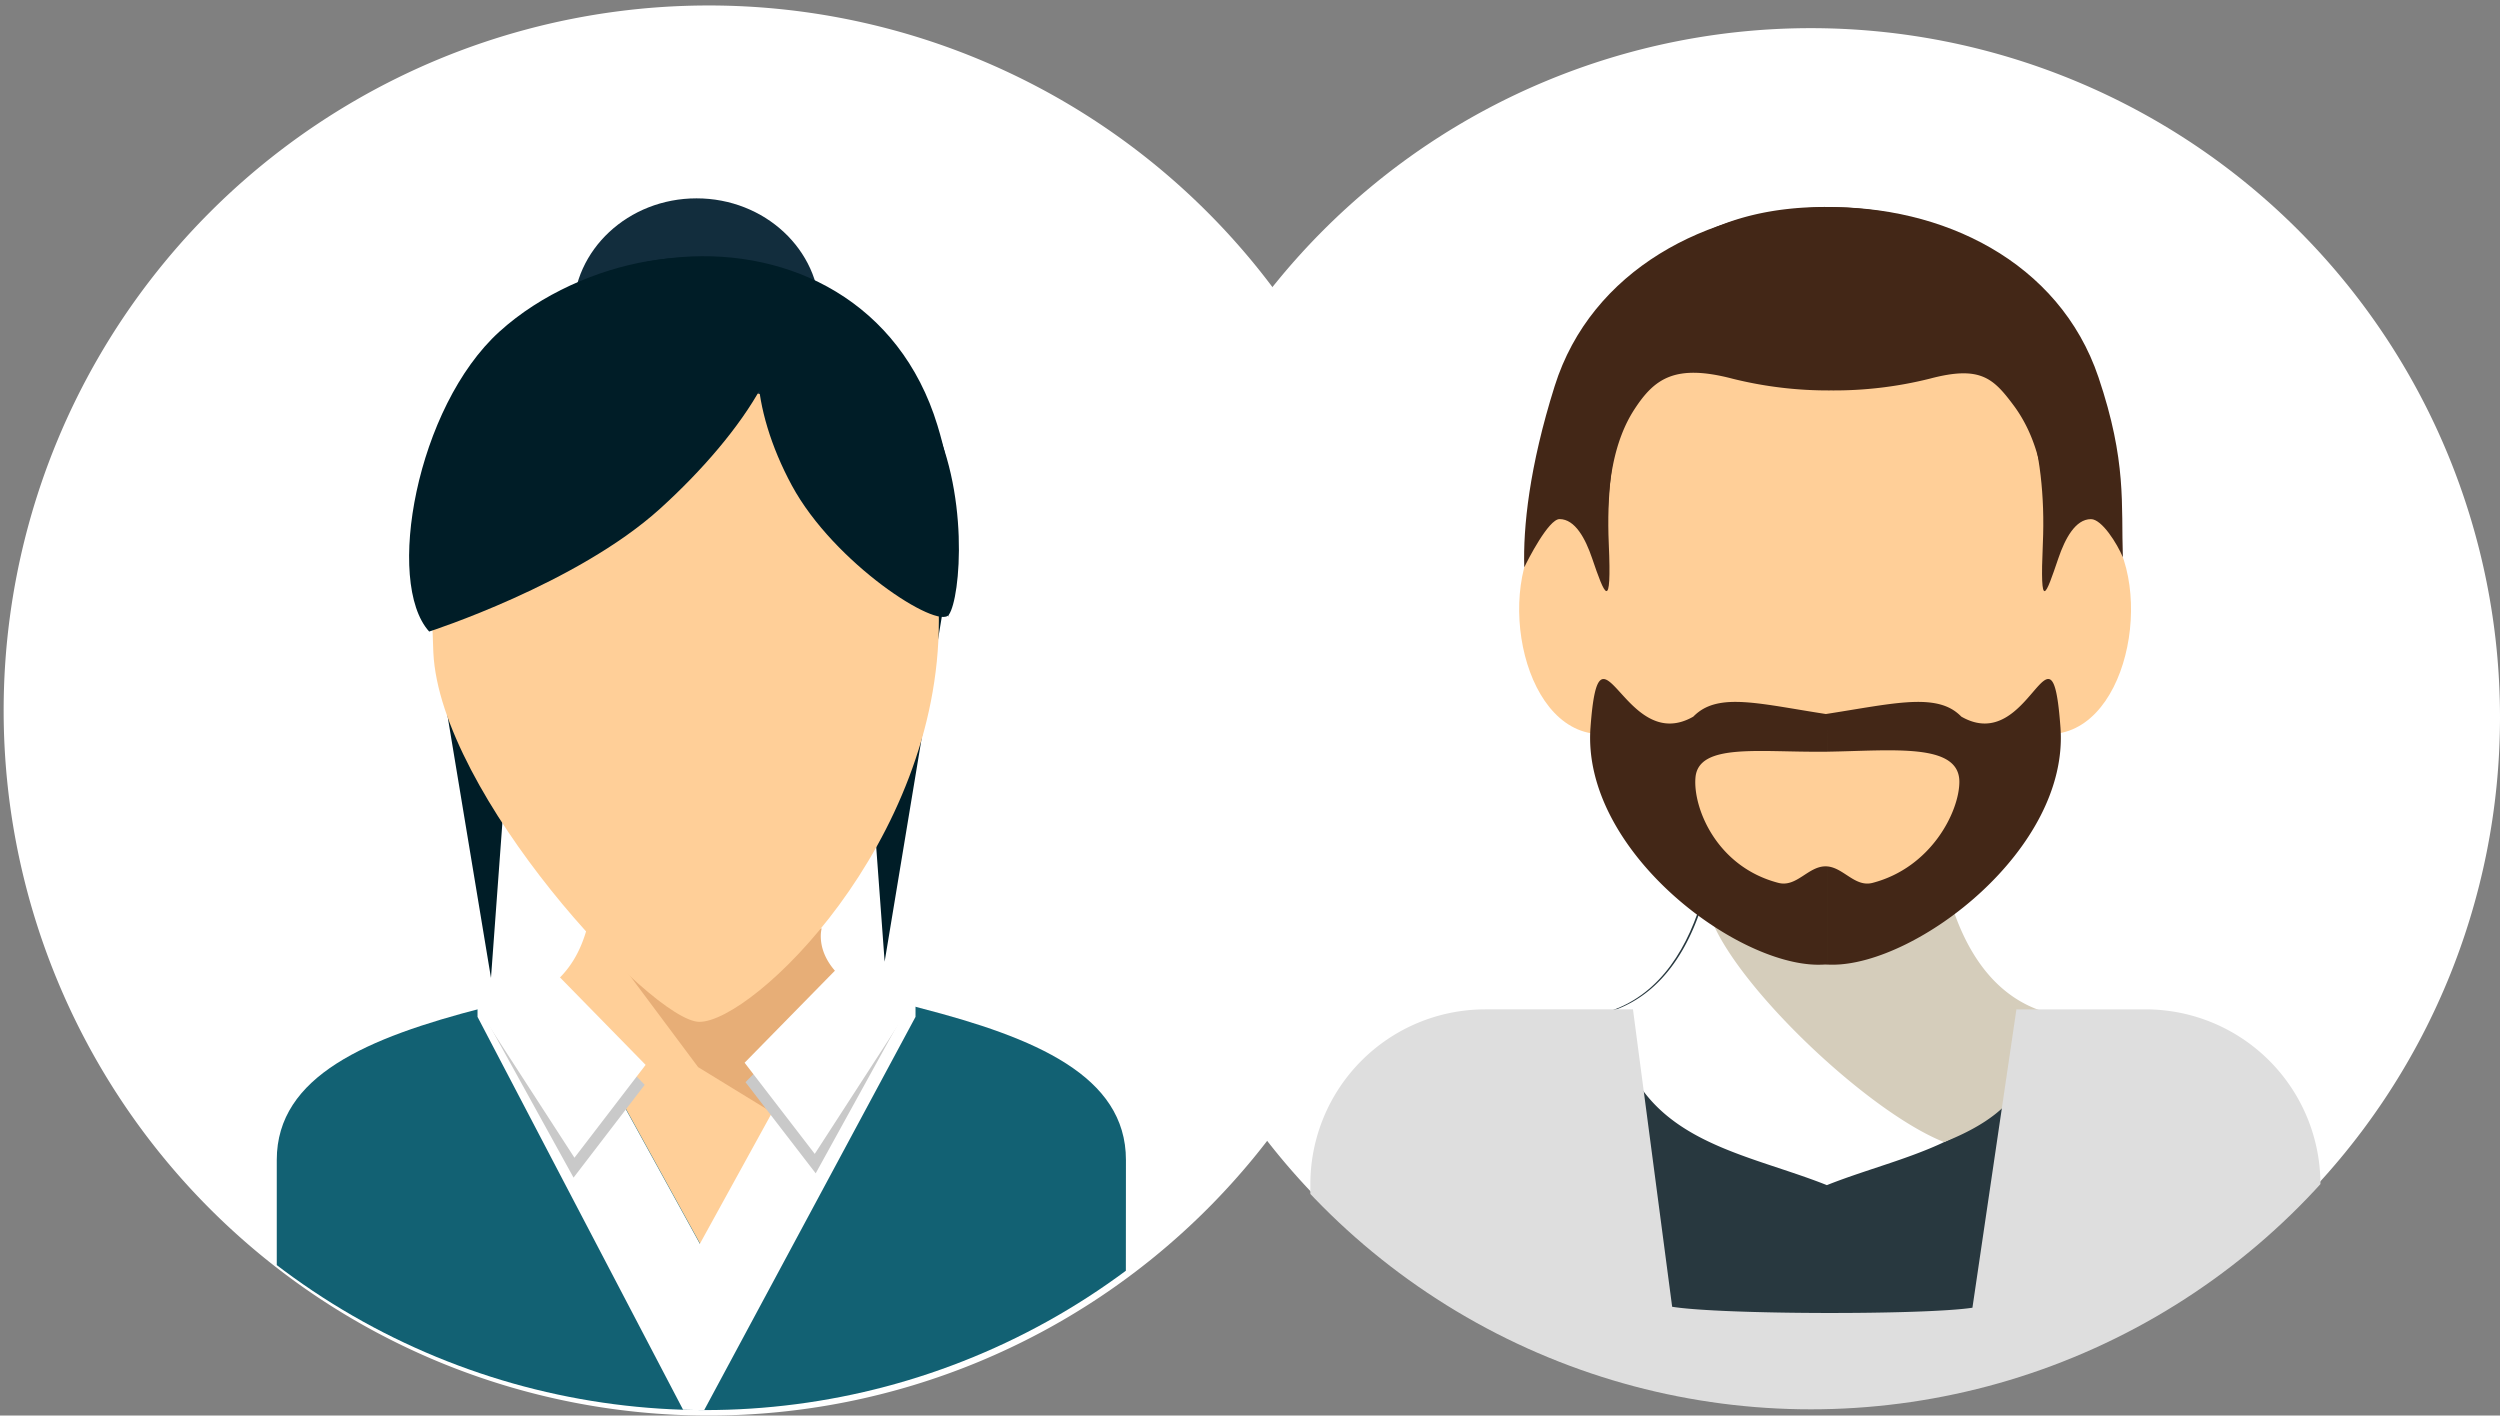
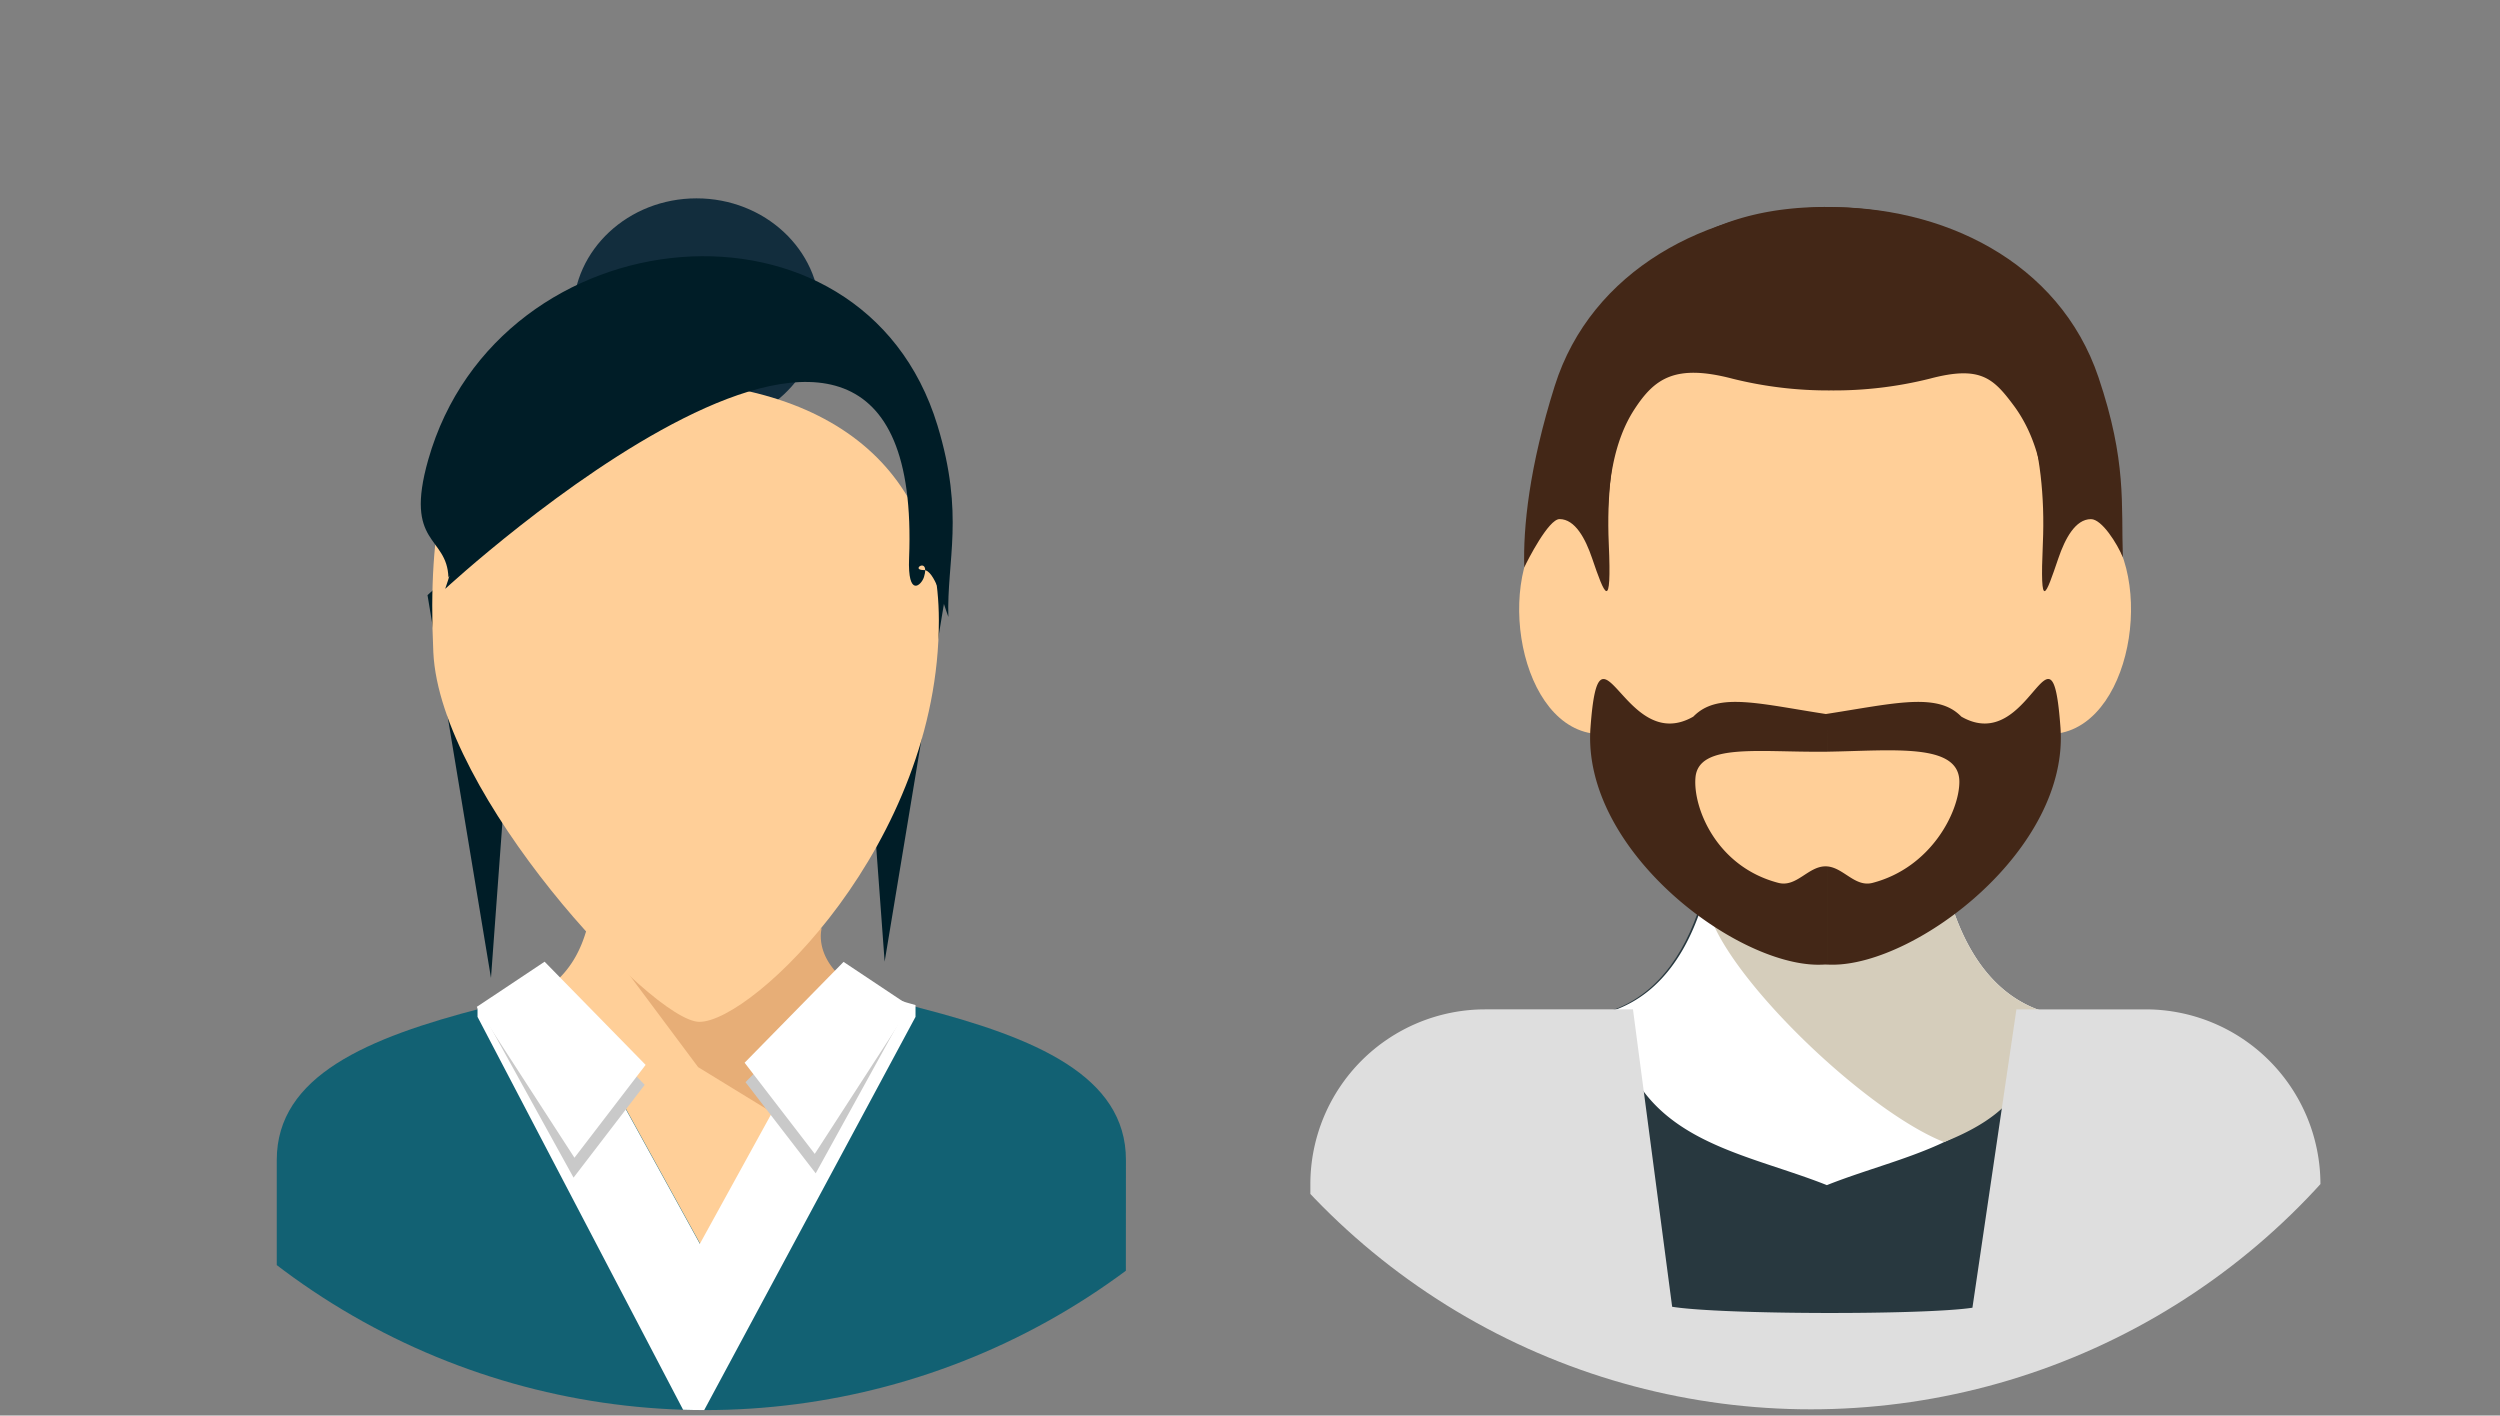
<svg xmlns="http://www.w3.org/2000/svg" width="233.007" height="131.933" viewBox="0 0 233.007 131.933">
  <rect x="0" y="0" width="233.007" height="131.933" fill="#808080" stroke="none" />
  <defs>
    <clipPath id="clip-path">
      <circle id="Ellipse_16" data-name="Ellipse 16" cx="65.712" cy="65.712" r="65.712" fill="none" />
    </clipPath>
    <clipPath id="clip-path-2">
      <circle id="Ellipse_18" data-name="Ellipse 18" cx="64.232" cy="64.232" r="64.232" fill="none" />
    </clipPath>
  </defs>
  <g id="Groupe_100" data-name="Groupe 100" transform="translate(638.544 -331.543)">
-     <path id="Tracé_156" data-name="Tracé 156" d="M65.712,0A65.712,65.712,0,1,1,0,65.712,65.712,65.712,0,0,1,65.712,0Z" transform="translate(-638.204 332.053)" fill="#fff" />
    <g id="Groupe_95" data-name="Groupe 95" transform="translate(-638.544 331.543)">
      <g id="Groupe_94" data-name="Groupe 94" clip-path="url(#clip-path)">
        <g id="Groupe_93" data-name="Groupe 93" transform="translate(25.804 18.487)">
          <ellipse id="Ellipse_15" data-name="Ellipse 15" cx="11.502" cy="10.71" rx="11.502" ry="10.71" transform="translate(27.613)" fill="#122d3d" />
          <path id="Tracé_134" data-name="Tracé 134" d="M-519.938,410.335l2.326,31.642L-511.7,406.3l-16.67-15.191Z" transform="translate(574.259 -370.833)" fill="#001d27" fill-rule="evenodd" />
          <path id="Tracé_135" data-name="Tracé 135" d="M-569.07,412.666l-2.326,31.642-5.915-35.681,16.67-15.191Z" transform="translate(591.353 -371.647)" fill="#001d27" fill-rule="evenodd" />
          <path id="Tracé_136" data-name="Tracé 136" d="M-548.933,498.035c-8.039-3.2-17.973-13.746-19.318-25.538,4.581-1.614,7.718-3.338,9.021-8.349,3.409-.391,6.487,1.732,10.3,1.732a95.956,95.956,0,0,1,10.882.6c1.3,5.011,3.856,5.257,8.439,6.871C-530.958,485.148-540.894,494.833-548.933,498.035Z" transform="translate(588.189 -396.328)" fill="#ffcf98" fill-rule="evenodd" />
          <path id="Tracé_137" data-name="Tracé 137" d="M-530.631,484.756l6.66-12.321a20,20,0,0,1-5.473-3.587c-2.243-2.222-1.6-4.341-1.6-4.341l-18.98,2.935,7.461,10Z" transform="translate(581.825 -396.47)" fill="#e7ae77" />
          <path id="Tracé_138" data-name="Tracé 138" d="M-551.733,445.827c-4.441,0-24.186-21.256-24.8-34.439-1.167-24.956,8-24.732,16.638-25.222,19.191-1.088,30.459,7.308,30.478,22.24C-529.394,429.2-546.752,445.827-551.733,445.827Z" transform="translate(591.117 -369.075)" fill="#ffcf98" fill-rule="evenodd" />
          <path id="Tracé_139" data-name="Tracé 139" d="M-576,399.243s.605-1.776.3-1.05c-.116-3.943-4.156-2.975-1.883-10.979,6.549-23.053,40.448-26.261,47.467-3.193,2.546,8.366.846,12.583,1.012,17.838-.5-1.341-1.294-4.37-2.274-4.366-1.392.005.6-1.306,0,.648-.234.763-1.536,1.972-1.387-1.772C-531.226,357.839-576,399.243-576,399.243Z" transform="translate(591.69 -362.847)" fill="#001d27" fill-rule="evenodd" />
-           <path id="Tracé_140" data-name="Tracé 140" d="M-546.506,370.878c4.13,4.562-2.307,13.948-10.059,20.965s-21.513,11.445-21.513,11.445c-4.129-4.562-1.192-20.946,6.56-27.963S-550.635,366.316-546.506,370.878Z" transform="translate(592.274 -362.913)" fill="#001d27" fill-rule="evenodd" />
-           <path id="Tracé_141" data-name="Tracé 141" d="M-527.594,375.358c3.508-1.9,9.537,2.451,13.464,9.712s3.017,17.388,1.927,18.917c-1.02,1.43-10.7-4.784-14.631-12.045S-531.1,377.256-527.594,375.358Z" transform="translate(574.835 -365.178)" fill="#001d27" fill-rule="evenodd" />
          <path id="Tracé_142" data-name="Tracé 142" d="M-519.754,488.47c0-7.843-8.457-11.4-19.2-14.163-5.082-1.309-6.525-2.989-6.525-2.989l-13.847,25.167-13.847-25.167s-1.442,1.68-6.525,2.989c-10.738,2.767-19.2,6.321-19.2,14.163v14.26c10.072,9.479,23.675,9.965,38.693,9.984h1.749c15.018-.019,28.622-.5,38.693-9.984Z" transform="translate(598.89 -398.848)" fill="#126173" />
          <path id="Tracé_143" data-name="Tracé 143" d="M-529.325,473.931c-4.856-1.3-6.254-2.915-6.254-2.915l-13.847,25.167-13.847-25.167s-1.443,1.68-6.525,2.99l-.35.092v.932l19.559,37.382h1.174l20.089-37.383Z" transform="translate(588.851 -398.743)" fill="#fff" />
          <g id="Groupe_91" data-name="Groupe 91" transform="translate(18.636 71.145)">
            <path id="Tracé_144" data-name="Tracé 144" d="M-560.722,490.4l-8.059-14.6,5.276-3.669,9.417,9.618Z" transform="translate(569.738 -470.274)" fill="#c9c9c9" />
            <path id="Tracé_145" data-name="Tracé 145" d="M-561.152,487.556l-9.1-14.063,6.317-4.21,9.417,9.618Z" transform="translate(570.252 -469.283)" fill="#fff" />
          </g>
          <g id="Groupe_92" data-name="Groupe 92" transform="translate(43.592 71.165)">
            <path id="Tracé_146" data-name="Tracé 146" d="M-525.226,489.991l7.873-14.285-5.193-3.61-9.222,9.4Z" transform="translate(531.855 -470.285)" fill="#c9c9c9" />
            <path id="Tracé_147" data-name="Tracé 147" d="M-525.36,487.208l8.9-13.752-6.217-4.143-9.221,9.4Z" transform="translate(531.901 -469.314)" fill="#fff" />
          </g>
        </g>
      </g>
    </g>
-     <path id="Tracé_157" data-name="Tracé 157" d="M64.232,0A64.232,64.232,0,1,1,0,64.232,64.232,64.232,0,0,1,64.232,0Z" transform="translate(-534.001 334.167)" fill="#fff" />
    <g id="Groupe_99" data-name="Groupe 99" transform="translate(-534.001 334.432)">
      <g id="Groupe_98" data-name="Groupe 98" transform="translate(0)" clip-path="url(#clip-path-2)">
        <g id="Groupe_97" data-name="Groupe 97" transform="translate(17.591 16.405)">
          <path id="Tracé_148" data-name="Tracé 148" d="M-444.727,486.568c4.867-4.6,18.386-9.9,27.4-13.078,9.125-3.216,10.432-17.226,9.7-25.6l20.369-1.439c-.728,8.377-.2,23.321,8.93,27.043s20.8,9.117,26.325,13.573c-9.5,9.959-22.464,17.681-37.211,19.345h-14.081C-417.579,504.794-435.072,496.587-444.727,486.568Z" transform="translate(445.432 -398.614)" fill="#28383f" fill-rule="evenodd" />
          <path id="Tracé_149" data-name="Tracé 149" d="M-387.039,495.387c-8.265-3.293-18.48-4.163-19.862-16.288,4.71-1.659,7.336-6.194,8.676-11.346a98.574,98.574,0,0,1,11.186-.621,98.624,98.624,0,0,1,11.188.621c1.339,5.152,3.965,9.687,8.676,11.346C-368.557,491.224-378.773,492.094-387.039,495.387Z" transform="translate(435.175 -404.223)" fill="#fff" fill-rule="evenodd" />
          <path id="Tracé_150" data-name="Tracé 150" d="M-372.919,491.377c-8.265-3.293-23.449-18.472-22.108-23.624a98.574,98.574,0,0,1,11.186-.621,98.623,98.623,0,0,1,11.188.621c1.339,5.152,3.965,9.687,8.676,11.346C-364.835,484.11-364.655,488.084-372.919,491.377Z" transform="translate(431.978 -404.223)" fill="#d5cdbb" fill-rule="evenodd" />
          <path id="Tracé_151" data-name="Tracé 151" d="M-365.351,410.827c5.807,4.687,3.766,19.205-3.359,20.371-4.065,9.059-11.535,15.851-21.778,15.851s-17.711-6.791-21.776-15.851c-7.125-1.165-9.167-15.684-3.358-20.371,1.187-13.276,9.078-25.121,25.134-25.121S-366.54,397.55-365.351,410.827Z" transform="translate(438.457 -382.143)" fill="#ffcf98" fill-rule="evenodd" />
          <path id="Tracé_152" data-name="Tracé 152" d="M-410.476,412.2c.287,6.511-.375,4.816-1.552,1.362-.625-1.837-1.586-3.649-3.035-3.654-1.023,0-2.967,3.813-3.288,4.5-.12-3.707.466-9.376,2.835-16.9,6.823-21.673,43.371-22.5,50.685-.809,2.653,7.864,2.1,11.829,2.27,16.769-.524-1.26-1.956-3.559-2.977-3.556-1.45.005-2.409,1.817-3.036,3.654-1.178,3.454-1.732,5.149-1.445-1.362C-368.419,375.975-412.084,375.823-410.476,412.2Z" transform="translate(438.284 -380.822)" fill="#432717" fill-rule="evenodd" />
          <path id="Tracé_153" data-name="Tracé 153" d="M-408.212,411.247c-.076-4.641.584-8.659,2.5-11.59,1.854-2.838,3.761-4.25,9.147-2.833a36.78,36.78,0,0,0,9.177,1.089,36.658,36.658,0,0,0,9.213-1.1c4.694-1.242,5.907-.042,7.8,2.5,2.257,3.03,3.154,7.175,2.977,11.873,10.771-13.071-.538-30.365-20.5-30.372S-412.432,397.671-408.212,411.247Z" transform="translate(435.921 -380.818)" fill="#432717" fill-rule="evenodd" />
          <path id="Tracé_154" data-name="Tracé 154" d="M-387.82,444.42c5.836-.906,9.763-1.886,12.027-.148a4.556,4.556,0,0,1,.464.411c6.465,3.708,8.413-10.333,9.241,1.021s-13.411,22.1-21.238,22.1q-.251,0-.493-.01v-9.15c1.523.128,2.582,1.961,4.216,1.535,5.488-1.434,8.078-6.654,8.091-9.407.013-3.67-6.189-2.916-12.306-2.821Zm-12.489.263a4.524,4.524,0,0,1,.463-.411c2.281-1.754,5.977-.743,11.889.168l.138-.02v3.533l-.363,0c-5.924.066-11.639-.835-11.924,2.4-.246,2.786,1.928,8.317,7.724,9.825,1.7.441,2.772-1.54,4.393-1.54.058,0,.114,0,.17.009v9.15l-.17-.01c-.215.013-.436.02-.665.02-7.828,0-22.066-10.749-21.237-22.1S-406.776,448.392-400.309,444.684Z" transform="translate(435.996 -397.186)" fill="#432717" />
          <g id="Groupe_96" data-name="Groupe 96" transform="translate(0 74.782)">
            <path id="Tracé_155" data-name="Tracé 155" d="M-367.805,483.423h-12.088l-4.1,27.807c-4.45.685-23.366.653-27.987-.088l-3.652-27.719h-13.814A16.3,16.3,0,0,0-445.7,499.675v13.392c11.177,4.664,28,7.633,46.82,7.633,19.106,0,36.15-3.061,47.322-7.847V499.675A16.3,16.3,0,0,0-367.805,483.423Z" transform="translate(445.695 -483.423)" fill="#dedede" fill-rule="evenodd" />
          </g>
        </g>
      </g>
    </g>
  </g>
</svg>